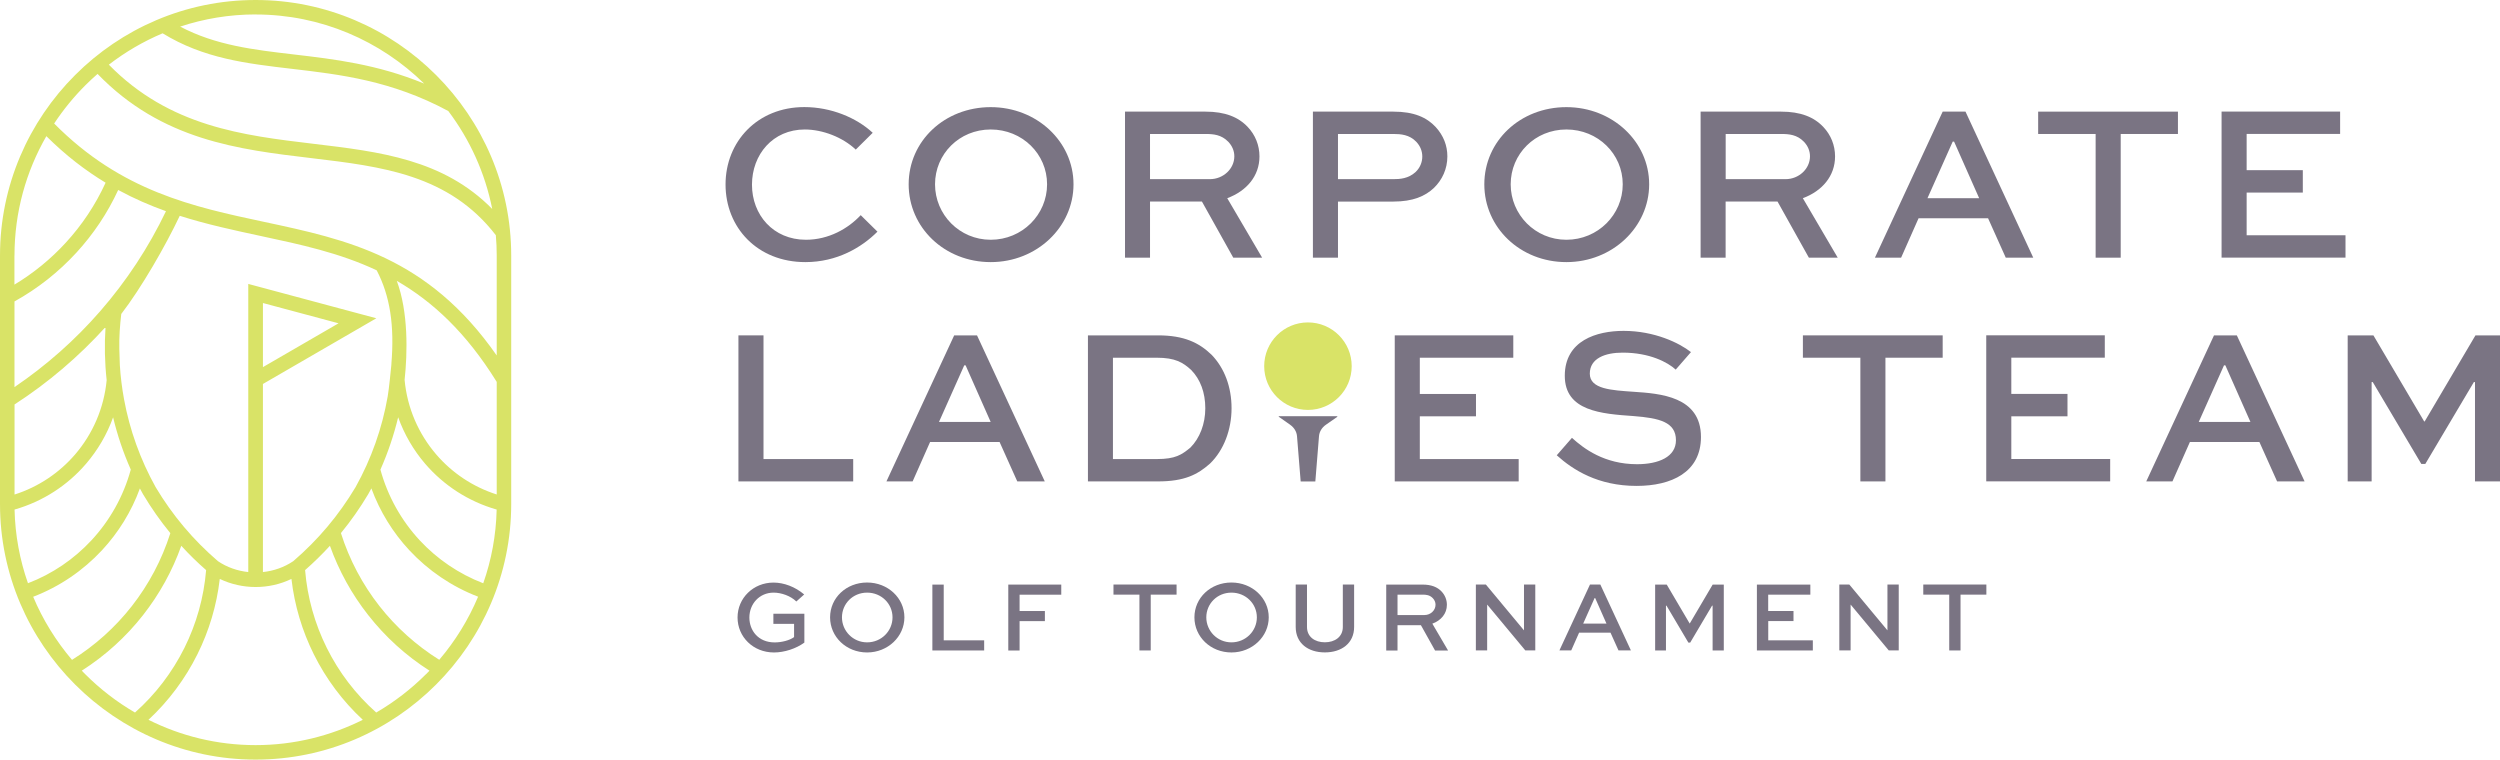
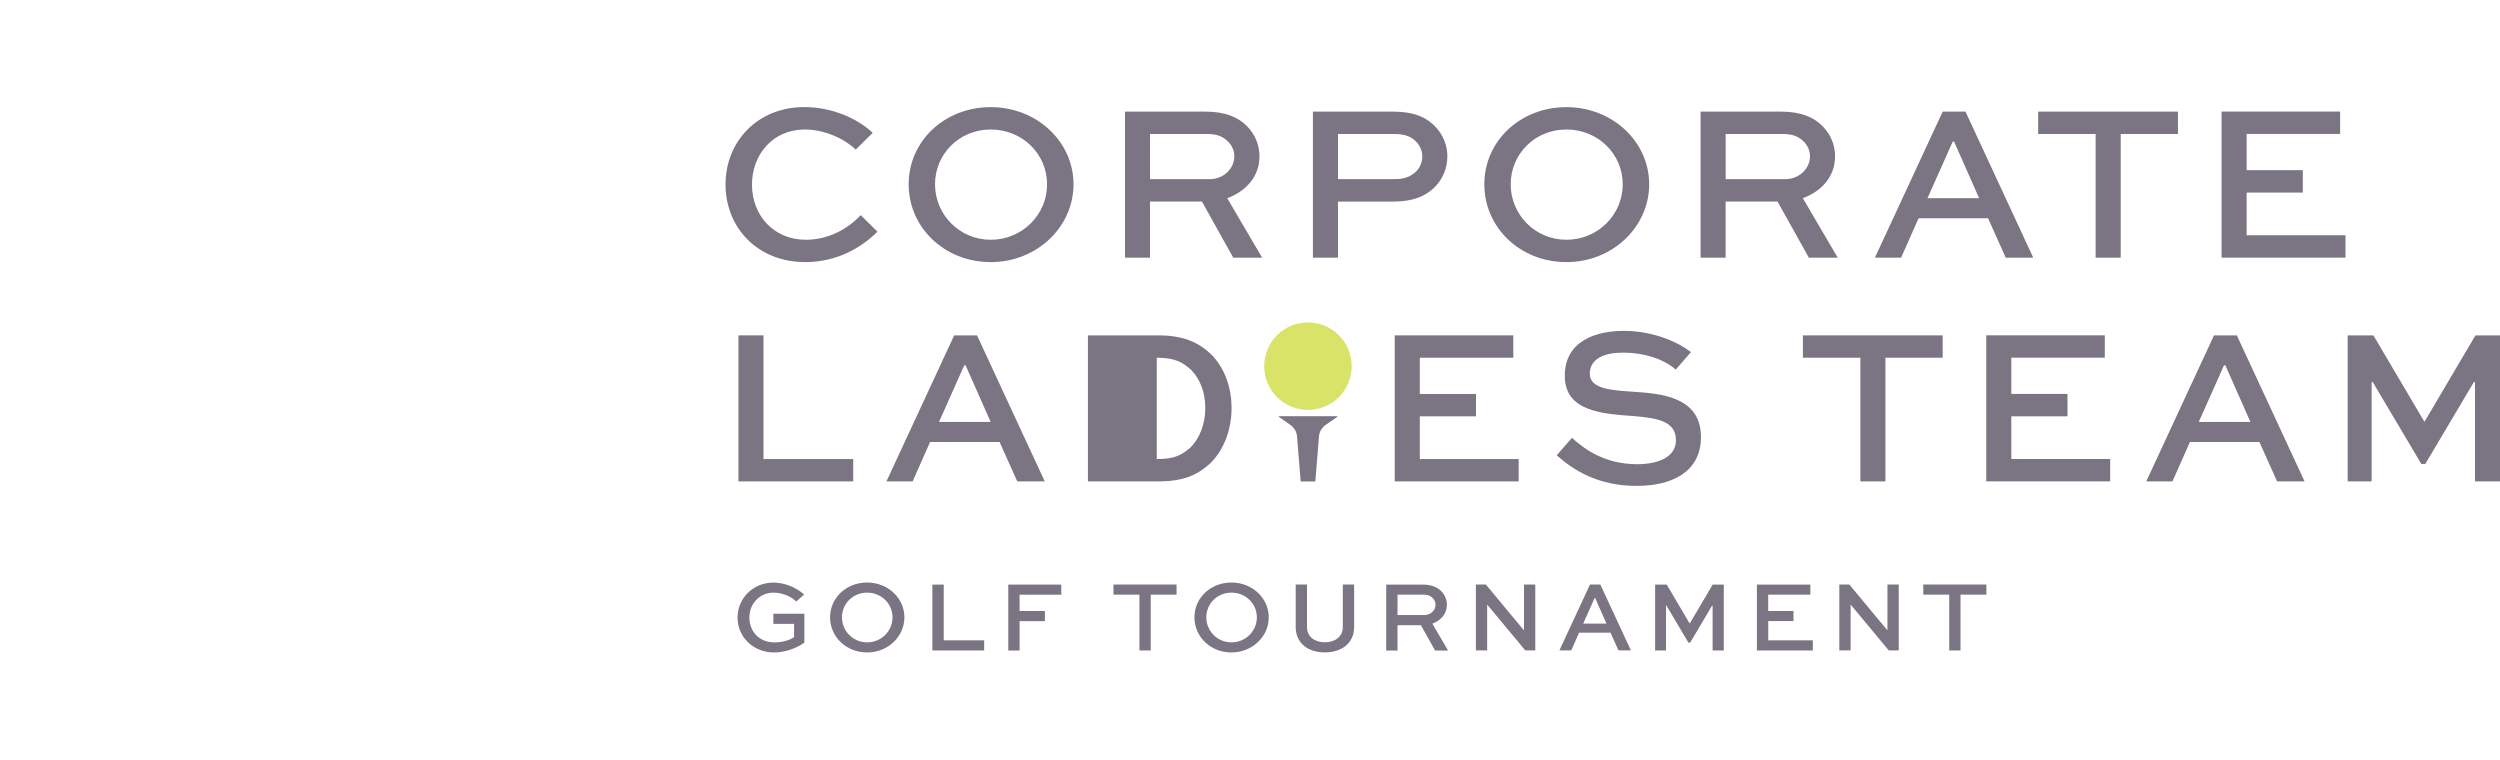
<svg xmlns="http://www.w3.org/2000/svg" id="_レイヤー_2" data-name="レイヤー 2" viewBox="0 0 422.82 128.47">
  <defs>
    <style>
      .cls-1 {
        fill: #7a7483;
      }

      .cls-2 {
        fill: #d9e367;
      }
    </style>
  </defs>
  <g id="_レイヤー_1-2" data-name="レイヤー 1">
    <g>
      <g>
        <path class="cls-1" d="M134.68,101.73c-.94-.94-2.53-1.5-3.84-1.5-2.41,0-4.1,1.91-4.1,4.22,0,2.15,1.47,4.2,4.28,4.2,1.16,0,2.53-.34,3.28-.9v-2.24h-3.5v-1.71h5.24v4.88c-1.4,1.02-3.38,1.67-5.14,1.67-3.53,0-6.16-2.65-6.16-5.92s2.66-5.9,6.08-5.9c1.77,0,3.67.72,5.19,2.01l-1.33,1.19Z" />
        <path class="cls-1" d="M146.65,98.52c3.52,0,6.31,2.63,6.31,5.89s-2.8,5.94-6.31,5.94-6.26-2.63-6.26-5.94,2.75-5.89,6.26-5.89ZM146.65,108.64c2.41,0,4.3-1.91,4.3-4.23s-1.89-4.18-4.3-4.18-4.25,1.88-4.25,4.18,1.86,4.23,4.25,4.23Z" />
        <path class="cls-1" d="M159.61,98.86v9.44h6.84v1.71h-8.76v-11.14h1.91Z" />
        <path class="cls-1" d="M170.53,110.01v-11.14h8.96v1.71h-7.05v2.76h4.28v1.71h-4.28v4.97h-1.91Z" />
        <path class="cls-1" d="M188.32,98.86h10.67v1.71h-4.37v9.44h-1.91v-9.44h-4.39v-1.71Z" />
        <path class="cls-1" d="M208.27,98.52c3.52,0,6.31,2.63,6.31,5.89s-2.8,5.94-6.31,5.94-6.26-2.63-6.26-5.94,2.75-5.89,6.26-5.89ZM208.27,108.64c2.41,0,4.3-1.91,4.3-4.23s-1.89-4.18-4.3-4.18-4.25,1.88-4.25,4.18,1.86,4.23,4.25,4.23Z" />
        <path class="cls-1" d="M229.02,98.86v7.18c0,2.75-2.12,4.3-4.95,4.3s-4.93-1.55-4.93-4.3v-7.18h1.91v7.18c0,1.67,1.33,2.59,3.02,2.59s3.04-.92,3.04-2.59v-7.18h1.91Z" />
        <path class="cls-1" d="M234.45,110.01v-11.14h6.14c1.48,0,2.51.41,3.23,1.18.56.6.89,1.38.89,2.24,0,1.5-.99,2.65-2.46,3.19l2.66,4.54h-2.2l-2.39-4.28h-3.96v4.28h-1.91ZM236.36,100.57v3.45h4.57c1.01,0,1.86-.78,1.86-1.74,0-.43-.17-.8-.46-1.11-.53-.55-1.14-.6-1.74-.6h-4.23Z" />
        <path class="cls-1" d="M259.66,98.86v11.14h-1.69l-6.43-7.73h-.02v7.73h-1.91v-11.14h1.69l6.43,7.73h.02v-7.73h1.91Z" />
        <path class="cls-1" d="M268.92,98.86h1.74l5.17,11.14h-2.1l-1.35-3h-5.31l-1.33,3h-2l5.17-11.14ZM267.76,105.47h3.94l-1.91-4.32h-.1l-1.93,4.32Z" />
        <path class="cls-1" d="M289.65,110.01v-7.58h-.09l-3.7,6.25h-.31l-3.7-6.25h-.09v7.58h-1.83v-11.14h1.96l3.87,6.57h.03l3.87-6.57h1.88v11.14h-1.91Z" />
        <path class="cls-1" d="M303.34,105.04h-4.28v3.26h7.54v1.71h-9.46v-11.14h9.04v1.71h-7.13v2.76h4.28v1.71Z" />
        <path class="cls-1" d="M321.13,98.86v11.14h-1.69l-6.43-7.73h-.02v7.73h-1.91v-11.14h1.69l6.43,7.73h.02v-7.73h1.91Z" />
        <path class="cls-1" d="M325.28,98.86h10.67v1.71h-4.37v9.44h-1.91v-9.44h-4.39v-1.71Z" />
      </g>
      <g>
        <g>
          <path class="cls-1" d="M148.39,39.19c-2.65,2.65-6.81,5.14-12.18,5.14-8.13,0-13.5-5.86-13.5-13.13s5.41-13.09,13.32-13.09c4.5,0,8.81,1.78,11.57,4.35l-2.87,2.84c-2.19-2.08-5.6-3.4-8.62-3.4-5.41,0-8.93,4.24-8.93,9.34s3.59,9.31,9.12,9.31c3.86,0,7.15-1.89,9.27-4.16l2.84,2.8Z" />
          <path class="cls-1" d="M167.56,18.12c7.79,0,14,5.83,14,13.05s-6.2,13.16-14,13.16-13.88-5.83-13.88-13.16,6.09-13.05,13.88-13.05ZM167.56,40.55c5.33,0,9.53-4.24,9.53-9.38s-4.2-9.27-9.53-9.27-9.42,4.16-9.42,9.27,4.12,9.38,9.42,9.38Z" />
          <path class="cls-1" d="M190.27,43.58v-24.7h13.62c3.29,0,5.56.91,7.15,2.61,1.25,1.32,1.97,3.06,1.97,4.96,0,3.33-2.19,5.86-5.45,7.07l5.9,10.06h-4.88l-5.3-9.49h-8.78v9.49h-4.24ZM194.5,22.66v7.64h10.14c2.23,0,4.12-1.74,4.12-3.86,0-.95-.38-1.78-1.02-2.46-1.17-1.21-2.53-1.32-3.86-1.32h-9.38Z" />
          <path class="cls-1" d="M222.05,43.58v-24.7h13.62c3.48,0,5.64.98,7.15,2.61,1.32,1.44,1.97,3.14,1.97,4.96,0,2.12-.87,3.97-2.27,5.33-1.48,1.4-3.56,2.31-6.85,2.31h-9.38v9.49h-4.24ZM226.29,22.66v7.64h9.38c1.06,0,2.53-.08,3.75-1.21.72-.68,1.13-1.63,1.13-2.61s-.38-1.82-1.02-2.5c-1.14-1.21-2.65-1.32-3.86-1.32h-9.38Z" />
          <path class="cls-1" d="M264.92,18.12c7.79,0,14,5.83,14,13.05s-6.2,13.16-14,13.16-13.88-5.83-13.88-13.16,6.09-13.05,13.88-13.05ZM264.92,40.55c5.33,0,9.53-4.24,9.53-9.38s-4.2-9.27-9.53-9.27-9.42,4.16-9.42,9.27,4.12,9.38,9.42,9.38Z" />
          <path class="cls-1" d="M287.62,43.58v-24.7h13.62c3.29,0,5.56.91,7.15,2.61,1.25,1.32,1.97,3.06,1.97,4.96,0,3.33-2.19,5.86-5.45,7.07l5.9,10.06h-4.88l-5.3-9.49h-8.78v9.49h-4.24ZM291.86,22.66v7.64h10.14c2.23,0,4.12-1.74,4.12-3.86,0-.95-.38-1.78-1.02-2.46-1.17-1.21-2.53-1.32-3.86-1.32h-9.38Z" />
          <path class="cls-1" d="M328.56,18.88h3.86l11.46,24.7h-4.65l-2.99-6.66h-11.76l-2.95,6.66h-4.43l11.46-24.7ZM325.99,33.52h8.74l-4.24-9.57h-.23l-4.27,9.57Z" />
          <path class="cls-1" d="M344.71,18.88h23.64v3.78h-9.68v20.92h-4.24v-20.92h-9.72v-3.78Z" />
          <path class="cls-1" d="M389.47,32.57h-9.5v7.22h16.72v3.78h-20.96v-24.7h20.05v3.78h-15.81v6.13h9.5v3.78Z" />
        </g>
        <g>
          <path class="cls-1" d="M129.13,56.72v20.92h15.17v3.78h-19.41v-24.7h4.24Z" />
          <path class="cls-1" d="M161.38,56.72h3.86l11.46,24.7h-4.65l-2.99-6.66h-11.76l-2.95,6.66h-4.43l11.46-24.7ZM158.81,71.36h8.74l-4.24-9.57h-.23l-4.27,9.57Z" />
-           <path class="cls-1" d="M184,81.42v-24.7h11.84c4.46,0,6.96,1.25,9.08,3.29,2.19,2.27,3.37,5.45,3.37,9.04s-1.29,7.07-3.63,9.34c-2.12,1.89-4.35,3.03-8.81,3.03h-11.84ZM195.65,77.64c3.14,0,4.2-.72,5.67-1.93,1.59-1.59,2.53-4.01,2.53-6.66s-.83-4.88-2.38-6.47c-1.4-1.29-2.72-2.08-5.83-2.08h-7.41v17.14h7.41Z" />
+           <path class="cls-1" d="M184,81.42v-24.7h11.84c4.46,0,6.96,1.25,9.08,3.29,2.19,2.27,3.37,5.45,3.37,9.04s-1.29,7.07-3.63,9.34c-2.12,1.89-4.35,3.03-8.81,3.03h-11.84ZM195.65,77.64c3.14,0,4.2-.72,5.67-1.93,1.59-1.59,2.53-4.01,2.53-6.66s-.83-4.88-2.38-6.47c-1.4-1.29-2.72-2.08-5.83-2.08v17.14h7.41Z" />
          <path class="cls-1" d="M249.63,70.41h-9.5v7.23h16.72v3.78h-20.96v-24.7h20.05v3.78h-15.81v6.13h9.5v3.78Z" />
          <path class="cls-1" d="M283.41,62.51c-1.36-1.25-4.43-2.87-8.97-2.87-2.95,0-5.56.95-5.56,3.56s3.67,2.8,7.41,3.06c4.43.3,11.39.76,11.39,7.64,0,5.98-4.99,8.28-10.89,8.28-6.51,0-10.74-2.69-13.5-5.18l2.57-2.95c2,1.82,5.48,4.46,11.01,4.46,3.67,0,6.58-1.25,6.58-4.05,0-3.1-2.84-3.75-7.15-4.09-5.45-.38-11.65-.83-11.65-6.81s5.41-7.6,9.95-7.6c5.22,0,9.42,2.04,11.39,3.59l-2.57,2.95Z" />
          <g>
            <path class="cls-1" d="M304.92,56.72h23.64v3.78h-9.68v20.92h-4.24v-20.92h-9.72v-3.78Z" />
            <path class="cls-1" d="M349.67,70.41h-9.5v7.22h16.72v3.78h-20.96v-24.7h20.05v3.78h-15.81v6.13h9.5v3.78Z" />
            <path class="cls-1" d="M374.45,56.72h3.86l11.46,24.7h-4.65l-2.99-6.66h-11.76l-2.95,6.66h-4.43l11.46-24.7ZM371.87,71.36h8.74l-4.24-9.57h-.23l-4.27,9.57Z" />
            <path class="cls-1" d="M418.59,81.42v-16.8h-.19l-8.21,13.84h-.68l-8.21-13.84h-.19v16.8h-4.05v-24.7h4.35l8.59,14.56h.08l8.59-14.56h4.16v24.7h-4.24Z" />
          </g>
          <circle class="cls-2" cx="221.21" cy="61.93" r="7.4" />
          <path class="cls-1" d="M218.21,71.85c.67.47,1.09,1.17,1.15,1.92l.62,7.66h2.48l.62-7.66c.06-.75.48-1.45,1.15-1.92l1.95-1.36s.02-.1-.04-.1h-9.82c-.06,0-.09.07-.04.1l1.94,1.36Z" />
        </g>
      </g>
-       <path class="cls-2" d="M73.76,12.7C65.93,4.86,55.12,0,43.23,0S20.53,4.86,12.7,12.7C4.86,20.53,0,31.34,0,43.23v42.01c0,11.89,4.86,22.7,12.7,30.53,7.83,7.83,18.64,12.7,30.53,12.7s22.7-4.86,30.53-12.7c7.84-7.84,12.7-18.64,12.7-30.53v-42.01c0-11.89-4.86-22.7-12.7-30.53ZM43.23,2.45c11.07,0,21.14,4.47,28.51,11.69-7.93-3.27-15.21-4.13-22.04-4.93-6.85-.8-13.23-1.55-19.23-4.71,4.02-1.33,8.31-2.06,12.76-2.06ZM27.5,5.63c6.95,4.27,14.15,5.11,21.93,6.02,8.09.95,16.82,1.97,26.39,7.13,3.63,4.81,6.22,10.45,7.43,16.56-8.27-8.4-19.01-9.68-30.24-11.02-11.89-1.42-24.34-2.9-34.6-13.38,2.77-2.14,5.83-3.93,9.1-5.31ZM2.45,43.23c0-7.34,1.96-14.24,5.39-20.2,3.29,3.27,6.64,5.83,10.02,7.87-1.71,3.74-3.99,7.16-6.74,10.15-2.52,2.75-5.44,5.14-8.68,7.09v-4.92ZM2.45,50.98c3.94-2.18,7.47-4.98,10.48-8.26,2.87-3.13,5.26-6.69,7.06-10.59,2.68,1.46,5.38,2.62,8.08,3.59-2.94,6.14-6.69,11.83-11.13,16.92-4.24,4.87-9.11,9.18-14.49,12.83v-14.49ZM66.19,61.77c0-.06,0-.11.01-.17-.08.81-.4,4.14-.63,5.45-.93,5.35-2.76,10.55-5.44,15.35h0c-1.41,2.36-3,4.6-4.77,6.7-1.75,2.08-3.68,4.02-5.76,5.81-1.54,1.04-3.31,1.65-5.13,1.84v-31.81l19.18-11.11-21.66-5.81v48.73c-1.82-.19-3.6-.8-5.13-1.84-2.08-1.79-4.01-3.73-5.76-5.81-1.77-2.1-3.36-4.34-4.77-6.7h0c-2.6-4.67-4.4-9.69-5.35-14.87-.35-1.9-.59-3.83-.71-5.76,0,0-.08-2.05-.09-2.8-.04-1.95.1-3.92.33-5.87,3.38-4.38,7.5-11.54,9.89-16.6,4.59,1.46,9.18,2.44,13.73,3.42,6.69,1.43,13.29,2.84,19.58,5.8,2.25,4.31,3.03,9.3,2.48,15.88.03-.27.03-.26-.01.17ZM44.47,51.25l12.79,3.43-12.79,7.41v-10.84ZM2.45,68.41c5.71-3.69,10.88-8.11,15.4-13.1-.2,3-.14,6.01.19,8.99-.45,4.75-2.37,9.1-5.33,12.55-2.67,3.11-6.2,5.5-10.25,6.79v-15.22ZM2.46,86.18c4.81-1.37,8.98-4.11,12.1-7.75,1.97-2.3,3.53-4.95,4.57-7.85.72,3.02,1.72,5.98,2.99,8.84-1.24,4.53-3.55,8.62-6.66,11.97-2.94,3.16-6.59,5.67-10.73,7.25-1.38-3.92-2.17-8.11-2.27-12.47ZM12.17,111.59c-2.7-3.18-4.93-6.77-6.56-10.66,4.49-1.72,8.45-4.44,11.64-7.87,2.78-2.99,4.98-6.54,6.41-10.45.18.33.35.66.54.99l.02.03c1.37,2.3,2.9,4.48,4.59,6.54-1.43,4.51-3.65,8.68-6.52,12.35-2.8,3.57-6.21,6.65-10.11,9.08ZM22.83,120.51c-3.08-1.79-5.9-3.97-8.4-6.47-.2-.2-.4-.4-.6-.61,3.99-2.55,7.5-5.74,10.38-9.42,2.75-3.51,4.94-7.46,6.45-11.7,1.32,1.45,2.72,2.82,4.2,4.11-.38,4.62-1.64,9.08-3.67,13.16-2.05,4.11-4.87,7.83-8.36,10.93ZM43.23,126.02c-6.5,0-12.65-1.54-18.12-4.28,3.43-3.19,6.22-6.95,8.27-11.07,1.98-3.97,3.27-8.28,3.79-12.76,1.89.91,3.98,1.37,6.06,1.37s4.16-.45,6.06-1.37c.52,4.48,1.81,8.79,3.79,12.76,2.05,4.12,4.84,7.88,8.28,11.07-5.47,2.73-11.62,4.28-18.12,4.28ZM72.03,114.04c-2.5,2.5-5.33,4.68-8.4,6.47-3.49-3.1-6.32-6.82-8.36-10.93-2.03-4.08-3.29-8.54-3.67-13.16,1.47-1.29,2.87-2.66,4.2-4.11,1.52,4.25,3.7,8.19,6.46,11.7,2.88,3.68,6.38,6.87,10.38,9.42-.2.21-.4.41-.6.61ZM74.29,111.59c-3.9-2.44-7.32-5.52-10.11-9.08-2.87-3.66-5.09-7.83-6.52-12.35,1.69-2.06,3.22-4.24,4.59-6.54l.02-.03c.18-.33.36-.66.54-.99,1.44,3.92,3.63,7.46,6.41,10.45,3.19,3.43,7.15,6.14,11.64,7.87-1.64,3.89-3.86,7.49-6.56,10.66ZM81.73,98.65c-4.13-1.59-7.79-4.09-10.73-7.25-3.11-3.35-5.42-7.44-6.66-11.97,1.27-2.87,2.27-5.83,3-8.86,1.04,2.9,2.59,5.56,4.57,7.87,3.12,3.63,7.29,6.37,12.09,7.74-.1,4.36-.89,8.55-2.27,12.47ZM84.01,83.63c-4.05-1.29-7.57-3.67-10.24-6.78-2.97-3.46-4.9-7.83-5.34-12.6.5-4.59.64-11.48-1.32-16.75,6.01,3.48,11.7,8.69,16.9,17.09v19.05ZM84.01,60.12c-11.63-16.68-25.29-19.59-39.37-22.6-11.91-2.54-24.13-5.15-35.48-16.63,1.54-2.33,3.3-4.49,5.27-6.46.67-.67,1.36-1.31,2.07-1.93,10.87,11.23,23.84,12.78,36.21,14.25,11.9,1.42,23.23,2.77,31.15,13.03.1,1.14.15,2.29.15,3.45v16.89Z" />
    </g>
  </g>
</svg>